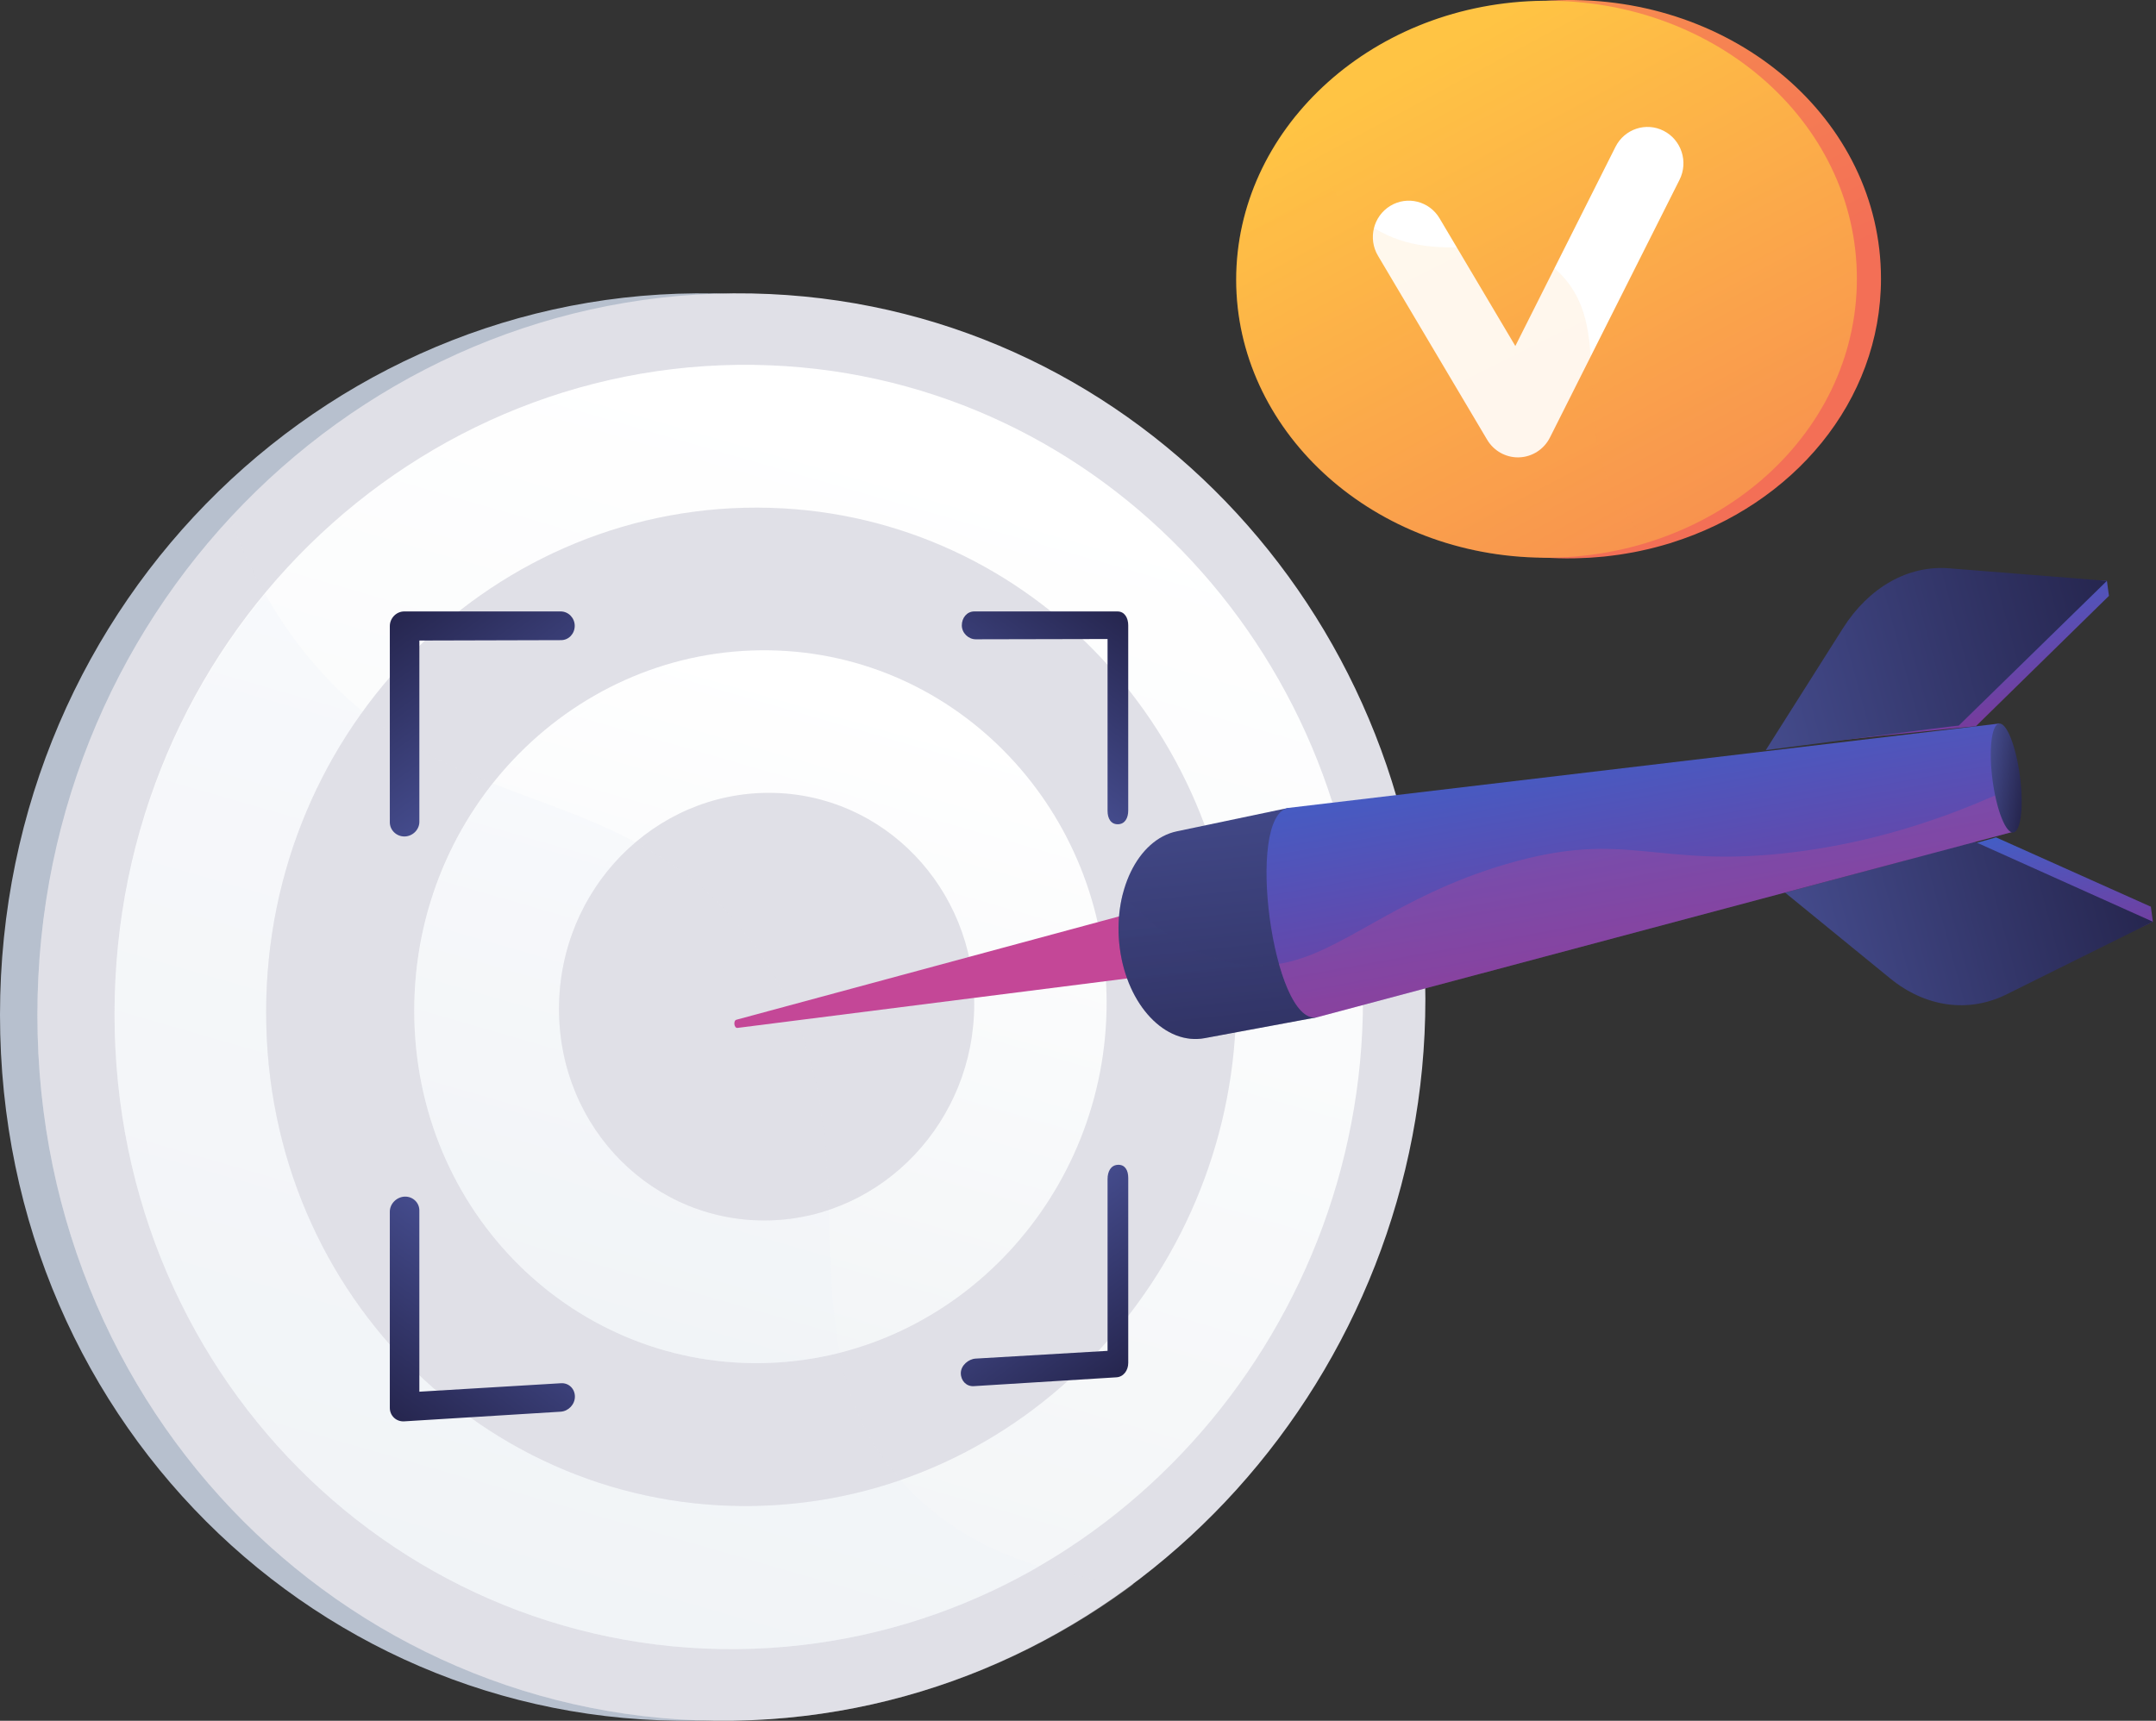
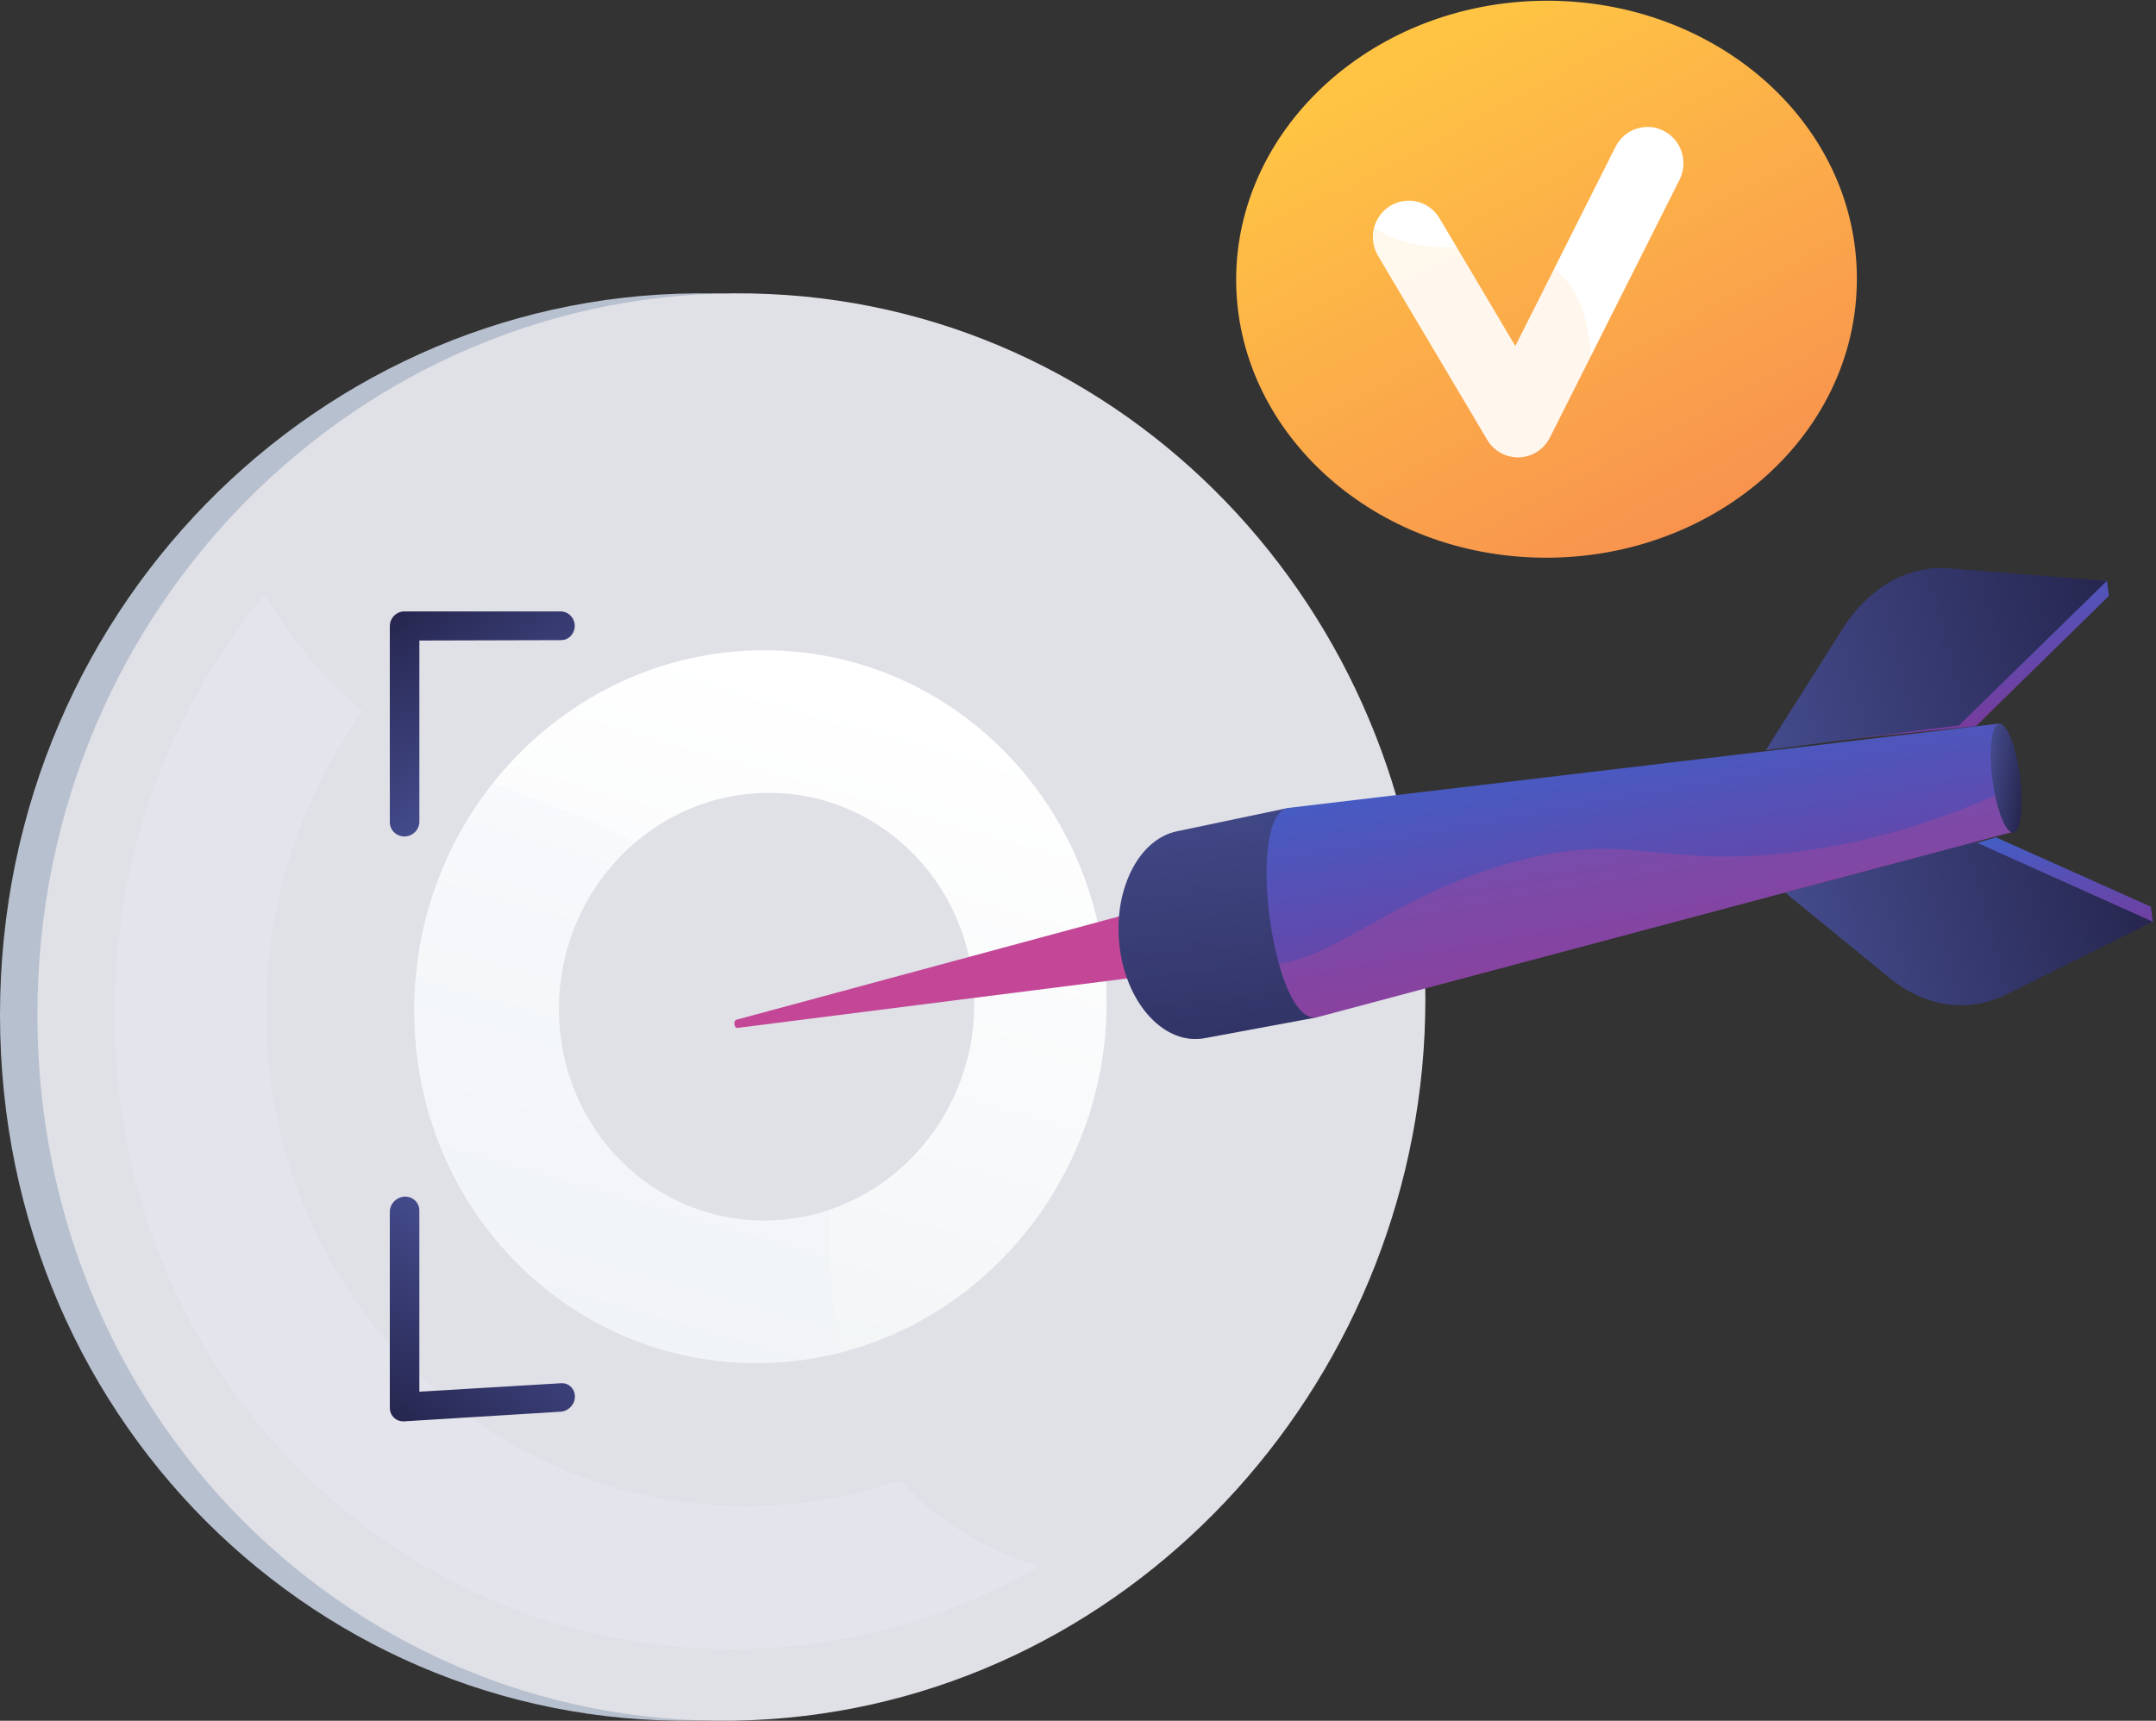
<svg xmlns="http://www.w3.org/2000/svg" width="352" height="281" viewBox="0 0 352 281" fill="none">
  <rect x="0" y="0" width="352" height="281" fill="#333333" stroke="none" />
  <g clip-path="url(#clip0_567_23261)">
    <path d="M226.609 163.169C226.609 224.038 180.14 276.576 119.623 280.735C55.258 285.159 0 233.786 0 165.729C0 97.672 55.258 45.05 119.621 48.02C180.14 50.812 226.609 102.3 226.609 163.169Z" fill="#B7C0CE" />
    <path d="M232.715 163.169C232.715 224.038 186.246 276.576 125.729 280.735C61.364 285.159 6.106 233.786 6.106 165.729C6.106 97.672 61.364 45.05 125.727 48.02C186.246 50.812 232.715 102.3 232.715 163.169Z" fill="#E0E0E7" />
    <g opacity="0.3">
-       <path d="M147.023 241.709C125.166 216.87 145.82 185.002 122.919 154.059C101.668 125.345 71.757 135.509 48.717 105.24C43.805 98.787 40.224 91.826 37.67 84.669C18.146 105.794 6.106 134.285 6.106 165.729C6.106 233.786 61.364 285.159 125.729 280.736C148.011 279.204 168.332 271.153 185.079 258.692C166.331 256.972 154.542 250.252 147.023 241.709Z" fill="#E0E0E7" />
-     </g>
-     <path d="M222.528 163.284C222.528 218.357 180.358 265.658 125.729 269.1C67.984 272.738 18.7 226.479 18.7 165.587C18.7 104.696 67.984 57.323 125.729 59.656C180.358 61.862 222.528 108.211 222.528 163.284Z" fill="url(#paint0_linear_567_23261)" />
+       </g>
    <path opacity="0.3" d="M125.729 269.099C141.744 268.091 156.657 263.332 169.717 255.786C159.492 252.669 152.23 247.625 147.024 241.709C125.167 216.87 145.821 185.001 122.921 154.059C101.669 125.345 71.757 135.509 48.717 105.239C46.687 102.573 44.888 99.817 43.29 96.999C27.974 115.5 18.7 139.421 18.7 165.586C18.7 226.477 67.984 272.737 125.729 269.099Z" fill="#EFF2F6" />
    <path d="M201.824 163.518C201.824 206.811 168.474 243.626 125.729 245.828C81.1 248.126 43.451 212.119 43.451 165.307C43.451 118.496 81.1 81.637 125.729 82.927C168.474 84.162 201.824 120.223 201.824 163.518Z" fill="#E0E0E7" />
    <path opacity="0.3" d="M122.919 154.059C104.79 129.564 80.385 133.354 59.282 116.219C49.344 129.947 43.451 146.927 43.451 165.307C43.451 212.118 81.1 248.128 125.729 245.828C133.161 245.446 140.302 244.02 147.024 241.709C125.166 216.87 145.82 185.001 122.919 154.059Z" fill="#E0E0E7" />
    <path d="M180.672 163.756C180.672 195.015 156.445 221.325 125.727 222.555C94.049 223.822 67.632 198.084 67.632 165.033C67.632 131.981 94.049 105.645 125.727 106.197C156.447 106.733 180.672 132.496 180.672 163.756Z" fill="url(#paint1_linear_567_23261)" />
    <path opacity="0.3" d="M80.481 127.943C72.457 138.077 67.633 150.985 67.633 165.033C67.633 198.086 94.05 223.824 125.729 222.555C129.641 222.398 133.447 221.835 137.107 220.911C133.053 200.173 139.869 176.96 122.919 154.059C110.648 137.48 95.523 133.858 80.481 127.943Z" fill="#EFF2F6" />
    <path d="M159.057 164.001C159.057 182.962 144.272 198.755 125.729 199.284C106.839 199.824 91.267 184.373 91.267 164.767C91.267 145.161 106.841 129.358 125.729 129.47C144.271 129.58 159.057 145.039 159.057 164.001Z" fill="#E0E0E7" />
    <path opacity="0.3" d="M135.343 197.575C134.891 183.432 133.772 168.722 122.919 154.059C117.075 146.162 110.587 141.208 103.771 137.545C96.147 144.027 91.266 153.821 91.266 164.766C91.266 184.373 106.839 199.823 125.729 199.283C129.08 199.19 132.305 198.593 135.343 197.575Z" fill="#E0E0E7" />
    <path d="M322.576 118.607C322.741 118.491 291.688 121.798 291.688 121.798L304.347 101.845C308.602 95.139 337.078 94.303 343.988 94.853L344.318 97.305L322.576 118.607Z" fill="url(#paint2_linear_567_23261)" />
    <path d="M188.077 159.264L120.41 167.856C119.849 167.927 119.68 166.67 120.23 166.522L186.639 148.583L188.077 159.264Z" fill="#C44797" />
    <path d="M325.878 136.74C326.064 136.786 294.83 145.105 294.83 145.105L312.071 159.149C317.866 163.869 345.083 153.698 351.491 150.516L351.161 148.064L325.878 136.74Z" fill="url(#paint3_linear_567_23261)" />
    <path d="M322.335 137.418C322.521 137.465 291.427 145.752 291.427 145.752L308.596 159.77C314.366 164.482 321.39 165.463 327.599 162.38L351.491 150.517L322.335 137.418Z" fill="url(#paint4_linear_567_23261)" />
    <path d="M319.785 118.498C319.949 118.381 288.291 122.497 288.291 122.497L300.888 102.594C305.122 95.905 311.523 92.271 318.22 92.803L343.988 94.852L319.785 118.498Z" fill="url(#paint5_linear_567_23261)" />
    <path d="M214.965 166.131L196.685 169.527C190.262 170.72 184.086 164.18 182.838 154.93C181.592 145.679 185.729 137.098 192.132 135.754L210.355 131.927L214.965 166.131Z" fill="url(#paint6_linear_567_23261)" />
    <g opacity="0.3">
      <path d="M199.979 156.932C193.422 155.222 187.86 151.027 183.285 146.105C182.611 148.808 182.421 151.831 182.84 154.93C184.086 164.18 190.262 170.72 196.686 169.527L214.966 166.129L213.612 156.082C209.36 157.695 205.114 158.271 199.979 156.932Z" fill="url(#paint7_linear_567_23261)" />
    </g>
    <path d="M328.724 135.811L214.967 166.131C207.824 167.376 203.214 133.173 210.356 131.928L326.344 118.16L328.724 135.811Z" fill="url(#paint8_linear_567_23261)" />
    <g opacity="0.3">
      <path d="M292.988 139.148C270.19 141.999 265.927 135.255 245.977 141.086C227.594 146.459 219.113 155.721 208.811 157.408C210.294 162.692 212.476 166.566 214.966 166.132L328.724 135.813L327.799 128.951C314.1 135.303 302.256 137.989 292.988 139.148Z" fill="#C44797" />
    </g>
    <path d="M329.767 126.614C330.43 131.532 329.97 135.71 328.742 135.945C327.515 136.181 325.987 132.394 325.326 127.49C324.665 122.586 325.12 118.409 326.346 118.16C327.571 117.911 329.105 121.694 329.767 126.614Z" fill="url(#paint9_linear_567_23261)" />
    <path d="M66.057 136.595C64.759 136.618 63.644 135.581 63.644 134.28V102.252C63.644 100.952 64.697 99.847 65.997 99.847H91.54C92.806 99.847 93.833 100.911 93.833 102.194C93.833 103.476 92.869 104.531 91.602 104.534L68.468 104.597V134.205C68.466 135.503 67.354 136.573 66.057 136.595Z" fill="url(#paint10_linear_567_23261)" />
    <path d="M91.539 230.527L65.996 232.104C64.698 232.184 63.643 231.195 63.643 229.894V197.866C63.643 196.565 64.758 195.465 66.056 195.407C67.353 195.35 68.465 196.355 68.465 197.653V227.262L91.599 225.879C92.865 225.804 93.861 226.783 93.861 228.064C93.861 229.345 92.806 230.449 91.539 230.527Z" fill="url(#paint11_linear_567_23261)" />
-     <path d="M182.516 134.6C181.355 134.619 180.826 133.639 180.826 132.41V104.35L159.303 104.396C158.114 104.399 157.031 103.367 157.031 102.124C157.031 100.88 157.874 99.847 159.063 99.847H182.445C183.604 99.847 184.201 100.891 184.201 102.119V132.341C184.201 133.568 183.676 134.58 182.516 134.6Z" fill="url(#paint12_linear_567_23261)" />
-     <path d="M182.274 224.913L158.977 226.357C157.788 226.43 156.868 225.482 156.868 224.237C156.868 222.992 158.095 221.928 159.284 221.858L180.827 220.592V192.534C180.827 191.304 181.355 190.264 182.518 190.212C183.677 190.16 184.204 191.112 184.204 192.339V222.561C184.201 223.789 183.434 224.842 182.274 224.913Z" fill="url(#paint13_linear_567_23261)" />
-     <path d="M307.099 45.506C307.099 19.445 283.057 -0.9 254.422 0.031C238.115 0.561 223.927 7.912 215.067 18.763C215.066 18.76 215.064 18.757 215.064 18.753C215.01 18.82 214.958 18.89 214.903 18.959C214.751 19.149 214.602 19.343 214.452 19.534C214.179 19.884 213.909 20.237 213.646 20.594C213.49 20.806 213.338 21.017 213.186 21.232C212.934 21.587 212.688 21.948 212.445 22.311C212.307 22.518 212.167 22.726 212.032 22.936C211.762 23.354 211.503 23.78 211.248 24.207C211.156 24.361 211.059 24.514 210.968 24.669C210.632 25.249 210.31 25.836 210 26.428C209.918 26.585 209.843 26.746 209.764 26.904C209.54 27.349 209.32 27.796 209.11 28.25C209.007 28.471 208.911 28.697 208.811 28.919C208.635 29.32 208.463 29.723 208.299 30.128C208.203 30.363 208.11 30.6 208.019 30.838C207.859 31.254 207.708 31.674 207.561 32.095C207.484 32.316 207.404 32.535 207.331 32.758C207.156 33.288 206.993 33.823 206.841 34.362C206.809 34.474 206.772 34.585 206.74 34.698C206.561 35.348 206.398 36.004 206.251 36.664C206.208 36.859 206.171 37.055 206.131 37.251C206.031 37.724 205.939 38.199 205.856 38.678C205.814 38.922 205.778 39.167 205.74 39.412C205.671 39.854 205.611 40.3 205.557 40.746C205.526 40.997 205.496 41.248 205.471 41.5C205.424 41.97 205.387 42.445 205.355 42.92C205.341 43.141 205.321 43.361 205.31 43.582C205.275 44.276 205.253 44.974 205.253 45.675C205.253 62.399 215.382 77.15 230.569 85.049C231.965 85.776 233.406 86.446 234.885 87.053C235.626 87.357 236.377 87.647 237.137 87.92C242.483 89.84 248.302 90.978 254.42 91.158C255.263 91.183 256.102 91.186 256.937 91.174C257.219 91.17 257.497 91.155 257.779 91.147C258.331 91.131 258.884 91.114 259.431 91.082C259.766 91.062 260.098 91.033 260.431 91.008C260.921 90.972 261.41 90.934 261.896 90.885C262.252 90.848 262.605 90.803 262.959 90.76C263.418 90.704 263.878 90.648 264.333 90.581C264.697 90.528 265.058 90.467 265.42 90.407C265.861 90.334 266.301 90.257 266.738 90.175C267.103 90.105 267.467 90.031 267.831 89.953C268.26 89.862 268.686 89.767 269.109 89.668C269.473 89.582 269.834 89.494 270.195 89.4C270.614 89.293 271.03 89.178 271.446 89.06C271.803 88.959 272.16 88.858 272.513 88.751C272.643 88.711 272.778 88.676 272.907 88.636C272.904 88.633 272.901 88.629 272.898 88.626C292.712 82.418 307.099 65.598 307.099 45.506Z" fill="url(#paint14_linear_567_23261)" />
    <path d="M303.164 45.511C303.164 71.505 279.245 91.879 250.753 91.047C223.322 90.246 201.824 69.945 201.824 45.679C201.824 21.413 223.323 1.042 250.753 0.15C279.245 -0.776 303.164 19.517 303.164 45.511Z" fill="url(#paint15_linear_567_23261)" />
    <path d="M247.826 74.689C245.773 74.689 243.862 73.599 242.799 71.808L224.977 41.767C223.309 38.956 224.208 35.308 226.984 33.619C229.76 31.93 233.362 32.839 235.03 35.651L247.401 56.504L263.756 23.974C265.225 21.051 268.757 19.887 271.642 21.376C274.529 22.864 275.677 26.439 274.208 29.362L253.052 71.444C252.085 73.368 250.162 74.609 248.032 74.684C247.963 74.687 247.894 74.689 247.826 74.689Z" fill="white" />
    <g opacity="0.1">
      <path d="M263.144 79.735C256.961 66.126 263.213 53.548 254.865 44.82C246.48 36.051 235.724 44.247 224.324 37.231C219.965 34.548 215.149 29.413 211.589 18.824C205.449 26.361 201.826 35.656 201.826 45.679C201.826 69.945 223.325 90.246 250.754 91.047C257.185 91.235 263.391 90.338 269.148 88.529C266.302 85.566 264.426 82.554 263.144 79.735Z" fill="url(#paint16_linear_567_23261)" />
    </g>
  </g>
  <defs>
    <linearGradient id="paint0_linear_567_23261" x1="147.161" y1="72.346" x2="61.733" y2="368.089" gradientUnits="userSpaceOnUse">
      <stop stop-color="white" />
      <stop offset="0.996" stop-color="#EBEFF2" />
    </linearGradient>
    <linearGradient id="paint1_linear_567_23261" x1="138.902" y1="113.282" x2="91.489" y2="277.423" gradientUnits="userSpaceOnUse">
      <stop stop-color="white" />
      <stop offset="0.996" stop-color="#EBEFF2" />
    </linearGradient>
    <linearGradient id="paint2_linear_567_23261" x1="358.804" y1="121.076" x2="343.824" y2="57.511" gradientUnits="userSpaceOnUse">
      <stop stop-color="#8E2C8A" />
      <stop offset="1" stop-color="#0089F9" />
    </linearGradient>
    <linearGradient id="paint3_linear_567_23261" x1="367.087" y1="159.748" x2="356.293" y2="103.251" gradientUnits="userSpaceOnUse">
      <stop stop-color="#8E2C8A" />
      <stop offset="1" stop-color="#0089F9" />
    </linearGradient>
    <linearGradient id="paint4_linear_567_23261" x1="293.424" y1="153.178" x2="348.236" y2="138.425" gradientUnits="userSpaceOnUse">
      <stop stop-color="#444B8C" />
      <stop offset="0.996" stop-color="#26264F" />
    </linearGradient>
    <linearGradient id="paint5_linear_567_23261" x1="284.69" y1="109.116" x2="343.563" y2="93.271" gradientUnits="userSpaceOnUse">
      <stop stop-color="#444B8C" />
      <stop offset="0.996" stop-color="#26264F" />
    </linearGradient>
    <linearGradient id="paint6_linear_567_23261" x1="191.773" y1="127.344" x2="199.009" y2="194.456" gradientUnits="userSpaceOnUse">
      <stop stop-color="#444B8C" />
      <stop offset="0.996" stop-color="#26264F" />
    </linearGradient>
    <linearGradient id="paint7_linear_567_23261" x1="191.292" y1="132.181" x2="197.719" y2="191.779" gradientUnits="userSpaceOnUse">
      <stop stop-color="#444B8C" />
      <stop offset="0.996" stop-color="#26264F" />
    </linearGradient>
    <linearGradient id="paint8_linear_567_23261" x1="362.288" y1="164.884" x2="341.525" y2="49.708" gradientUnits="userSpaceOnUse">
      <stop stop-color="#8E2C8A" />
      <stop offset="1" stop-color="#0089F9" />
    </linearGradient>
    <linearGradient id="paint9_linear_567_23261" x1="324.393" y1="126.063" x2="330.851" y2="127.004" gradientUnits="userSpaceOnUse">
      <stop stop-color="#444B8C" />
      <stop offset="0.996" stop-color="#26264F" />
    </linearGradient>
    <linearGradient id="paint10_linear_567_23261" x1="83.319" y1="124.429" x2="65.213" y2="99.871" gradientUnits="userSpaceOnUse">
      <stop stop-color="#444B8C" />
      <stop offset="0.996" stop-color="#26264F" />
    </linearGradient>
    <linearGradient id="paint11_linear_567_23261" x1="82.984" y1="207.237" x2="64.809" y2="231.887" gradientUnits="userSpaceOnUse">
      <stop stop-color="#444B8C" />
      <stop offset="0.996" stop-color="#26264F" />
    </linearGradient>
    <linearGradient id="paint12_linear_567_23261" x1="166.356" y1="123.103" x2="183.321" y2="100.093" gradientUnits="userSpaceOnUse">
      <stop stop-color="#444B8C" />
      <stop offset="0.996" stop-color="#26264F" />
    </linearGradient>
    <linearGradient id="paint13_linear_567_23261" x1="166.004" y1="202.032" x2="182.845" y2="224.873" gradientUnits="userSpaceOnUse">
      <stop stop-color="#444B8C" />
      <stop offset="0.996" stop-color="#26264F" />
    </linearGradient>
    <linearGradient id="paint14_linear_567_23261" x1="188.587" y1="-90.078" x2="263.734" y2="60.741" gradientUnits="userSpaceOnUse">
      <stop stop-color="#FFC444" />
      <stop offset="0.996" stop-color="#F36F56" />
    </linearGradient>
    <linearGradient id="paint15_linear_567_23261" x1="232.786" y1="8.98" x2="305.777" y2="144.372" gradientUnits="userSpaceOnUse">
      <stop stop-color="#FFC444" />
      <stop offset="0.996" stop-color="#F36F56" />
    </linearGradient>
    <linearGradient id="paint16_linear_567_23261" x1="212.738" y1="17.977" x2="283.646" y2="160.289" gradientUnits="userSpaceOnUse">
      <stop stop-color="#FFC444" />
      <stop offset="0.996" stop-color="#F36F56" />
    </linearGradient>
    <clipPath id="clip0_567_23261">
      <rect width="351.491" height="281" fill="white" />
    </clipPath>
  </defs>
</svg>